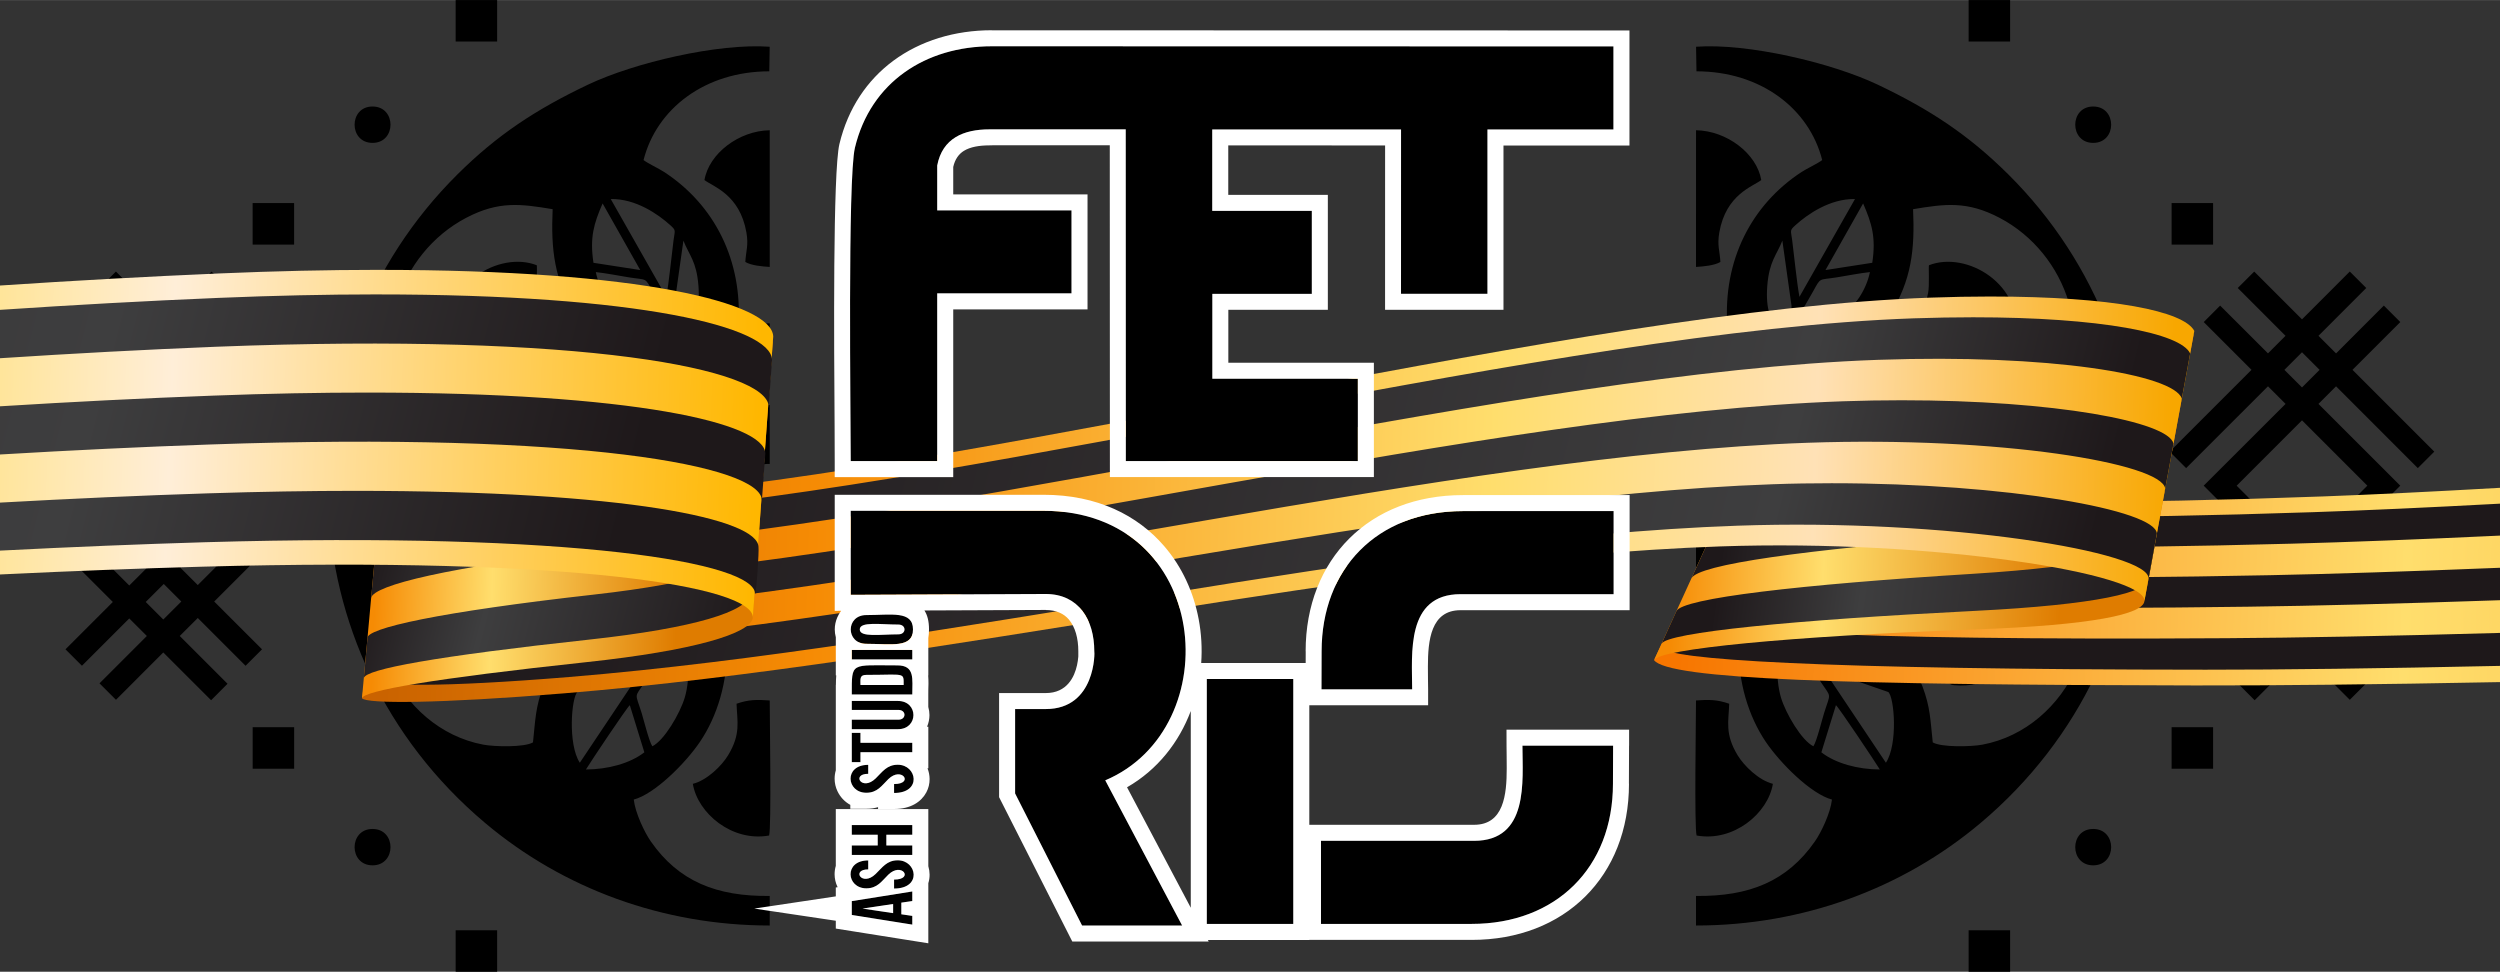
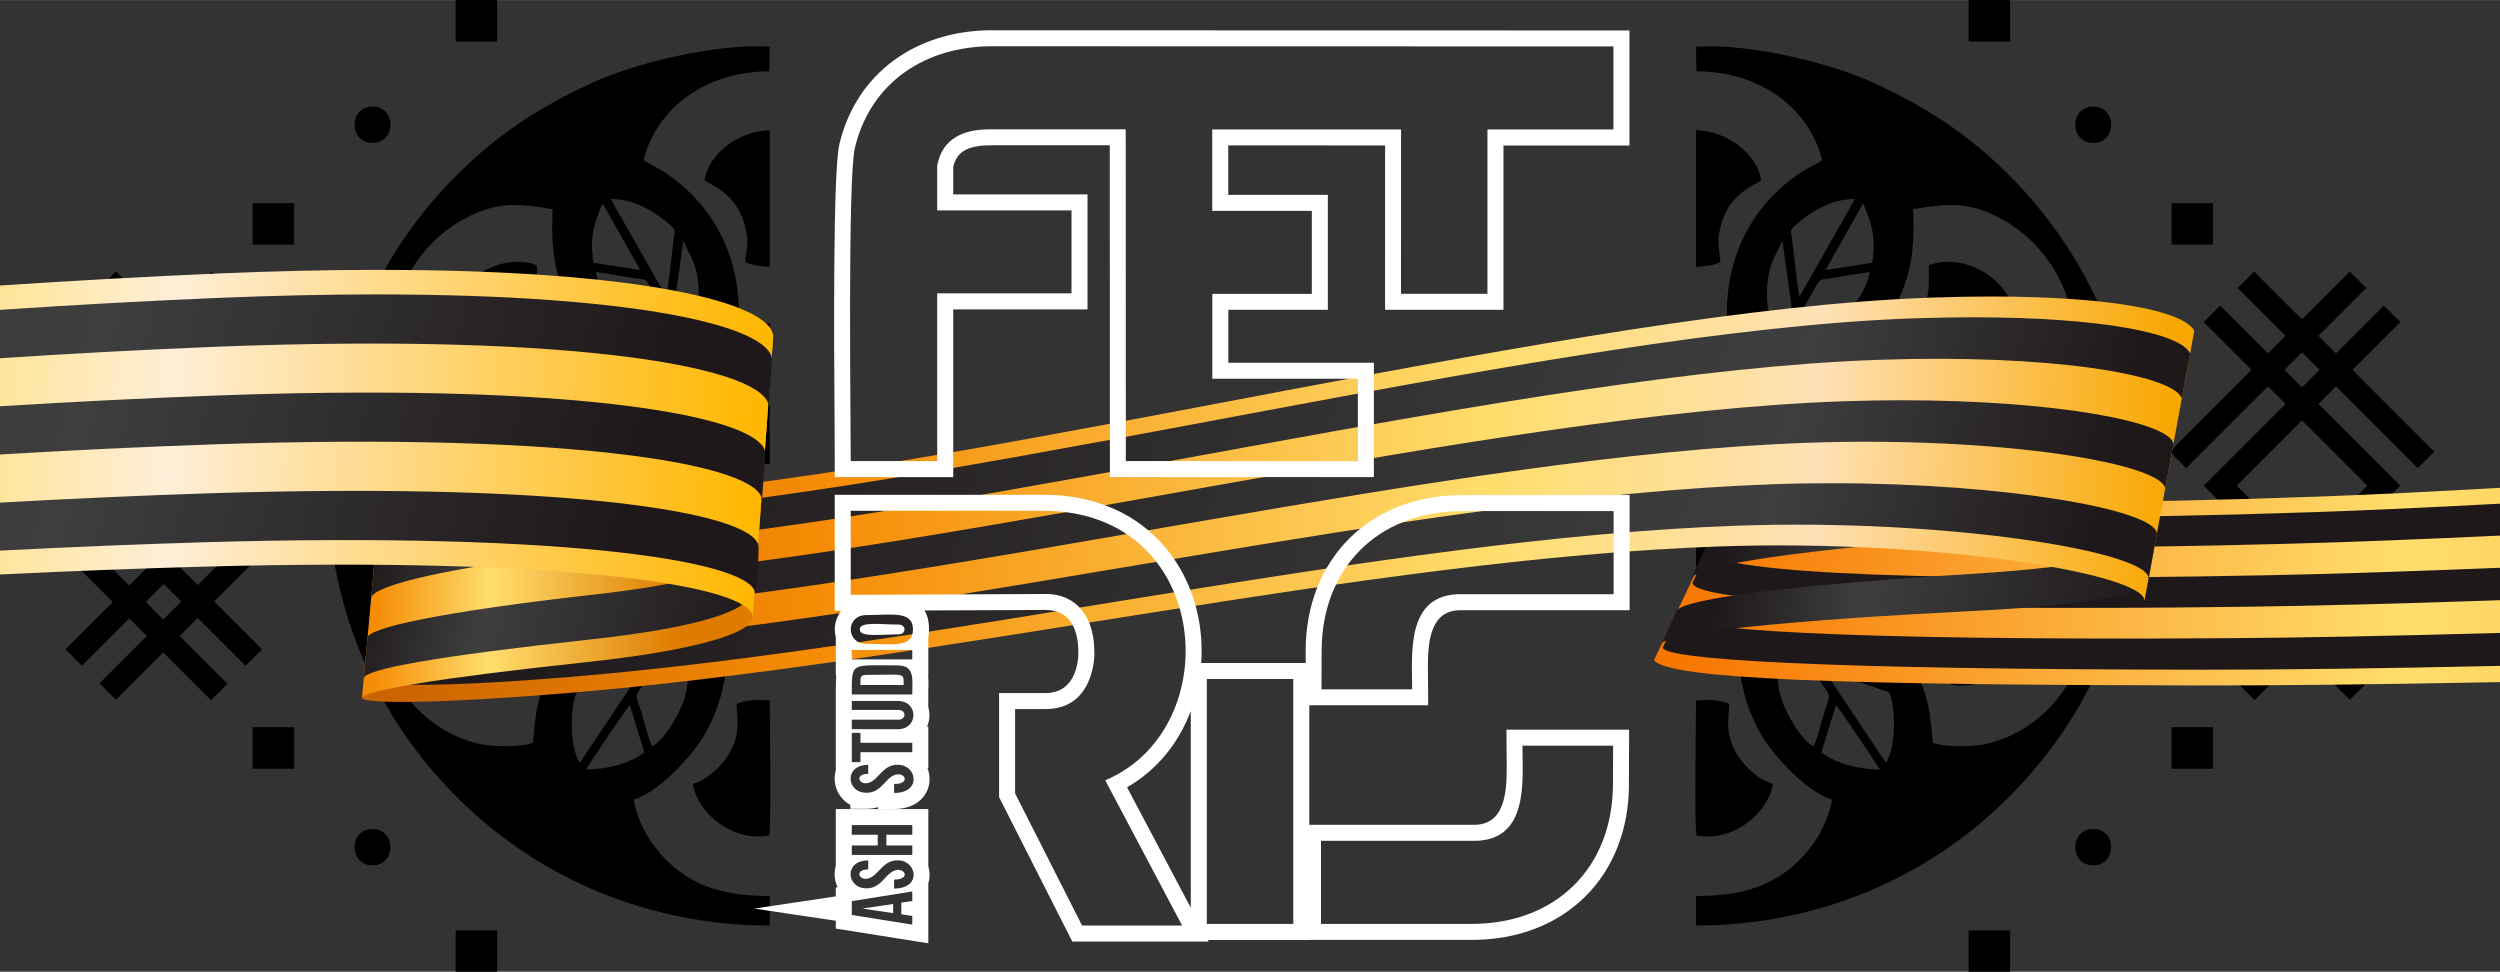
<svg xmlns="http://www.w3.org/2000/svg" xmlns:xlink="http://www.w3.org/1999/xlink" xml:space="preserve" width="3689px" height="1434px" version="1.1" style="shape-rendering:geometricPrecision; text-rendering:geometricPrecision; image-rendering:optimizeQuality; fill-rule:evenodd; clip-rule:evenodd" viewBox="0 0 686.38 266.77">
  <rect x="0" y="0" width="686.38" height="266.77" fill="#333333" stroke="none" />
  <defs>
    <style type="text/css"> .fil11 {fill:black} .fil12 {fill:white} .fil0 {fill:black;fill-rule:nonzero} .fil2 {fill:#1E181A;fill-rule:nonzero} .fil3 {fill:url(#id0)} .fil6 {fill:url(#id1)} .fil7 {fill:url(#id2)} .fil5 {fill:url(#id3)} .fil8 {fill:url(#id4)} .fil4 {fill:url(#id5)} .fil9 {fill:url(#id6)} .fil1 {fill:url(#id7)} .fil10 {fill:url(#id8)} </style>
    <linearGradient id="id0" gradientUnits="userSpaceOnUse" x1="460.07" y1="133.83" x2="596.5" y2="138.22">
      <stop offset="0" style="stop-opacity:1; stop-color:#F68B04" />
      <stop offset="0.302" style="stop-opacity:1; stop-color:#FFDE6D" />
      <stop offset="0.78" style="stop-opacity:1; stop-color:#DF7C00" />
      <stop offset="1" style="stop-opacity:1; stop-color:#DF7C00" />
    </linearGradient>
    <linearGradient id="id1" gradientUnits="userSpaceOnUse" x1="141.96" y1="87.16" x2="563.41" y2="193.48">
      <stop offset="0" style="stop-opacity:1; stop-color:#1E181A" />
      <stop offset="0.8" style="stop-opacity:1; stop-color:#3E3E3F" />
      <stop offset="1" style="stop-opacity:1; stop-color:#1E181A" />
    </linearGradient>
    <linearGradient id="id2" gradientUnits="userSpaceOnUse" xlink:href="#id0" x1="103.6" y1="140.32" x2="209.93" y2="143.74"> </linearGradient>
    <linearGradient id="id3" gradientUnits="userSpaceOnUse" x1="595.57" y1="145.27" x2="107.15" y2="129.63">
      <stop offset="0" style="stop-opacity:1; stop-color:#F8A700" />
      <stop offset="0.2" style="stop-opacity:1; stop-color:#FFE1B6" />
      <stop offset="0.38" style="stop-opacity:1; stop-color:#FFDE6D" />
      <stop offset="0.761" style="stop-opacity:1; stop-color:#F68B04" />
      <stop offset="1" style="stop-opacity:1; stop-color:#CA6300" />
    </linearGradient>
    <linearGradient id="id4" gradientUnits="userSpaceOnUse" x1="105.9" y1="129.81" x2="211.23" y2="156.57">
      <stop offset="0" style="stop-opacity:1; stop-color:#1E181A" />
      <stop offset="0.329" style="stop-opacity:1; stop-color:#3E3E3F" />
      <stop offset="1" style="stop-opacity:1; stop-color:#1E181A" />
    </linearGradient>
    <linearGradient id="id5" gradientUnits="userSpaceOnUse" xlink:href="#id4" x1="475.75" y1="129.43" x2="595.23" y2="146.22"> </linearGradient>
    <linearGradient id="id6" gradientUnits="userSpaceOnUse" x1="206.05" y1="175.43" x2="-600.08" y2="145.22">
      <stop offset="0" style="stop-opacity:1; stop-color:#FFB700" />
      <stop offset="0.2" style="stop-opacity:1; stop-color:#FFEED8" />
      <stop offset="0.302" style="stop-opacity:1; stop-color:#FFDE6D" />
      <stop offset="0.502" style="stop-opacity:1; stop-color:#F68B04" />
      <stop offset="0.8" style="stop-opacity:1; stop-color:#FFDE6D" />
      <stop offset="1" style="stop-opacity:1; stop-color:#F29400" />
    </linearGradient>
    <linearGradient id="id7" gradientUnits="userSpaceOnUse" x1="1457.53" y1="131.27" x2="463.82" y2="95.38">
      <stop offset="0" style="stop-opacity:1; stop-color:#FFB700" />
      <stop offset="0.2" style="stop-opacity:1; stop-color:#FFEED8" />
      <stop offset="0.302" style="stop-opacity:1; stop-color:#FFDE6D" />
      <stop offset="0.502" style="stop-opacity:1; stop-color:#F68B04" />
      <stop offset="0.8" style="stop-opacity:1; stop-color:#FFDE6D" />
      <stop offset="1" style="stop-opacity:1; stop-color:#F77600" />
    </linearGradient>
    <linearGradient id="id8" gradientUnits="userSpaceOnUse" x1="-511.82" y1="80.58" x2="144.31" y2="247.31">
      <stop offset="0" style="stop-opacity:1; stop-color:#1E181A" />
      <stop offset="0.78" style="stop-opacity:1; stop-color:#3E3E3F" />
      <stop offset="1" style="stop-opacity:1; stop-color:#1E181A" />
    </linearGradient>
  </defs>
  <g id="Слой_x0020_1">
    <path class="fil0" d="M80.76 211.03l0 -11.39 -11.39 0 0 11.39 11.39 0zm21.52 26.53c6.58,0 6.58,-9.99 0,-9.99 -6.57,0 -6.57,9.99 0,9.99zm34.21 29.21l0 -11.39 -11.39 0 0 11.39 11.39 0zm-34.21 -227.56c6.58,0 6.58,-9.99 0,-9.99 -6.57,0 -6.57,9.99 0,9.99zm34.21 -39.21l-11.39 0 0 11.39 11.39 0 0 -11.39zm-55.74 55.74l-11.39 0 0 11.39 11.39 0 0 -11.39zm-62.78 77.58l22.47 22.47 -4.95 4.94 -22.46 -22.46 -4.52 4.52 22.47 22.46 -13 13 4.52 4.51 12.99 -12.99 4.83 4.82 -13 13 4.52 4.52 12.99 -13 13.13 13.12 4.51 -4.52 -13.12 -13.12 4.95 -4.94 13.12 13.12 4.52 -4.52 -13.13 -13.12 22.47 -22.47 -4.52 -4.52 -22.46 22.47 -4.83 -4.82 22.47 -22.47c-7.48,-7.49 -14.98,-14.96 -22.47,-22.45l4.83 -4.83 22.46 22.46 4.52 -4.52 -22.46 -22.46 13.12 -13.12 -4.52 -4.52 -13.12 13.12 -4.83 -4.82 13.12 -13.13 -4.51 -4.51 -13.13 13.12 -13.12 -13.13 -4.52 4.52 13.13 13.13 -4.83 4.83 -13.13 -13.13 -4.51 4.52 13.12 13.12 -22.46 22.46 4.52 4.52 22.46 -22.46 4.82 4.83 -22.46 22.45zm44.93 0.01l-17.95 17.94 -17.94 -17.95 17.94 -17.94 17.95 17.95zm-17.95 -36.64l4.83 4.83 -4.83 4.83 -4.82 -4.83 4.82 -4.83zm-0.12 73.38l-4.82 -4.82 4.95 -4.94 4.82 4.82 -4.95 4.94zm116.04 41.17c1.18,-1.96 11.3,-17.12 12.05,-17.65l3.99 12.94c-3.95,3.07 -10.09,4.69 -16.04,4.71zm32.54 -161.83c2.33,1.81 9.69,3.9 11.52,14.4 0.62,3.57 -0.13,5.03 -0.3,8.09 1.61,0.97 4.62,1.24 6.7,1.37l0 -37.53c-8.46,0.13 -16.69,6.41 -17.92,13.67zm8.81 143.78c0.16,4.88 1.25,8.25 -2.33,14.17 -1.71,2.83 -5.75,6.84 -9.67,7.82 1.34,8.1 10.79,16.02 20.94,14.19 0.66,-2.03 0.17,-32.26 0.17,-37.08 -3.57,-0.26 -5.83,-0.25 -9.11,0.9zm-44.97 -25.06c-0.43,-5.07 -2.73,-9.48 -5.38,-11.8 -2.77,1.19 -5.58,4.54 -13.24,4.02 -7.3,-0.5 -10.73,-4.9 -11.98,-5.46 -14.71,13.01 -3.82,34.86 13.76,33.22 3.24,-0.3 -0.32,-2.05 3,-9.26 2.16,-4.69 7.39,-10.04 13.84,-10.72zm2.97 -73.5c-2.34,-1.62 -10.39,-3.46 -12.61,-14.21 -0.42,-2.04 -0.08,-7.14 -0.24,-7.62 -10.22,-4.01 -26.09,5.04 -24.02,20.36 0.45,3.38 2.83,8.97 5.04,10.36 3.79,-2 6.84,-4.41 13.3,-3.71 7.1,0.78 8.82,3.72 11.68,5.63 2.64,-1.68 6.06,-6.18 6.85,-10.81zm18.88 110.24c-0.92,-1.4 -2.27,-6.97 -2.93,-9.12 -1.77,-5.68 -2.1,-4.07 0.77,-8.34 1.22,-1.8 9.2,-13.92 9.91,-14.48 2.58,3.94 2.74,13.28 1.16,18.54 -1.32,4.45 -5.69,11.83 -8.91,13.4zm-19.91 4.52c-3.34,-5.11 -2.3,-17.97 -0.65,-19.41l17.75 -6.16 -17.1 25.57zm0.66 -22.55c3.37,-8.64 14.29,-15.33 24.74,-15.3l-3.98 6.05c-2.47,3.6 -1.23,2.48 -5.87,4.12l-14.89 5.13zm-13.52 16.96c-2.4,1.41 -10.59,1.19 -13.6,0.63 -23.71,-4.42 -37.59,-34.01 -23.5,-55.26 2.19,-3.29 4.61,-5.3 7.42,-7.77l4.86 3.58c11.99,7.84 27.07,9.94 40.63,4.89 2.08,-0.77 4.23,-1.97 6.06,-2.58 1.48,6.24 5.24,10.4 7.56,14.1 -1.86,1.27 -5.24,2.11 -11.4,6.44 -6.64,4.66 -12.27,12.86 -15.24,20.73 -2.11,5.58 -2.13,9.07 -2.79,15.24zm-10.41 -62.45l9.39 -10.06 19.17 1.55c-5.11,7.89 -18.42,12.21 -28.56,8.51zm-14.59 -12.28l20.96 1.84 -8.86 9.39c-5.2,-1.63 -9.44,-6.73 -12.1,-11.23zm0.45 -2.37c2.3,-4.14 14.34,-12.04 17.61,-9.1l13.02 11.49 -30.63 -2.39zm57.78 18.66c-0.57,-2.22 -1.29,-3.94 -1.71,-6.51 -1.02,-6.26 0.08,-16.21 3.25,-20.47l9.21 5.73c-0.93,4.52 -3.48,6.89 -0.78,16.46l-9.97 4.79zm-14.31 -14.91c-1.48,-0.09 -7.71,-0.43 -8.65,-0.85l-14.42 -12.98c9.2,-0.86 20.98,7.29 23.07,13.83zm23.86 -38.26c-0.71,-0.76 -4.24,-6.25 -4,-8.28l2.52 -17.86c1.55,3.95 3.61,5.62 4.13,12.4 0.53,6.92 -1.18,9 -2.65,13.74zm-9.9 -12.16c1.23,2.23 7.03,12.04 7.5,13.45 -10.69,-0.59 -21.15,-9.01 -23.13,-18.8 2.92,0.32 6.12,0.97 9.05,1.44 5.14,0.83 4.34,-0.14 6.58,3.91zm-16.27 -7.9c-1.06,-6.94 0.1,-10.77 2.51,-16.3l10.33 18.29 -12.84 -1.99zm-46.61 43.51c-0.79,-1.21 -2.13,-2.61 -3.15,-4.06 -12.11,-17.26 -3.93,-41.98 14.83,-51.81 8.97,-4.69 14.99,-3.8 23.72,-2.36 -0.48,11.06 0.39,19.46 6.44,29.18 5.66,9.08 10.8,12.38 18.89,17.29l-7.52 11.47c-4.66,-4.71 -18.56,-8.53 -26.66,-8.41 -16.48,0.26 -23.53,7.54 -26.55,8.7zm66.6 -34.16l-15.25 -26.86c6.86,-0.11 12.98,4.15 16.31,7.15 1.71,1.53 1.29,1.38 0.93,4.2 -0.57,4.54 -1.26,11.52 -1.99,15.51zm28.4 172.6l0 -8.12c-14.58,0.17 -25.01,-3.99 -32.66,-14.99 -1.71,-2.47 -4.25,-7.75 -4.67,-11.47 5.75,-1.52 14.21,-9.98 18.18,-15.86 4.67,-6.9 7.72,-16.45 7.41,-26.85 4.17,0.71 7.26,1.35 11.74,1.34l-0.01 -11.49c-13.28,0.02 -22.31,-5.87 -29.14,-16.05l9.64 -4.91c1.63,1.13 5.88,9.9 19.51,9.97l0 -15.55c-9.85,-0.16 -8.73,-13.2 0,-12.74l-0.01 -16.18c-7.19,0.04 -13.44,2.79 -17.9,8.06 -1.47,-0.89 -8.51,-5.04 -9.21,-5.87 6.26,-8.42 15.94,-13.15 27.12,-13.18l0 -11.43c-3.23,-0.01 -5.54,0.35 -8.6,0.65 1.2,-17.9 -6.54,-33.17 -20.4,-42.22 -1.41,-0.93 -4.54,-2.38 -5.64,-3.27 3.56,-14.09 16.86,-24.35 34.52,-24.36l0.11 -6.75c-14.19,-1.02 -37.21,4.38 -49.91,10.42 -14.36,6.84 -24.9,13.79 -35.82,24.63 -49.5,49.16 -47.78,131.45 7.63,178.09 21.41,18.02 48.83,28.12 78.11,28.13z" />
    <path class="fil0" d="M596.22 211.03l0 -11.39 11.39 0 0 11.39 -11.39 0zm-21.53 26.53c-6.57,0 -6.57,-9.99 0,-9.99 6.58,0 6.58,9.99 0,9.99zm-34.2 29.21l0 -11.39 11.39 0 0 11.39 -11.39 0zm34.2 -227.56c-6.57,0 -6.57,-9.99 0,-9.99 6.58,0 6.58,9.99 0,9.99zm-34.2 -39.21l11.39 0 0 11.39 -11.39 0 0 -11.39zm55.73 55.74l11.39 0 0 11.39 -11.39 0 0 -11.39zm62.78 77.58l-22.46 22.47 4.94 4.94 22.47 -22.46 4.51 4.52 -22.46 22.46 12.99 13 -4.51 4.51 -13 -12.99 -4.82 4.82 13 13 -4.52 4.52 -13 -13 -13.12 13.12 -4.52 -4.52 13.12 -13.12 -4.94 -4.94 -13.13 13.12 -4.51 -4.52 13.12 -13.12 -22.47 -22.47 4.52 -4.52 22.47 22.47 4.82 -4.82 -22.47 -22.47c7.49,-7.49 14.98,-14.96 22.48,-22.45l-4.83 -4.83 -22.47 22.46 -4.51 -4.52 22.46 -22.46 -13.12 -13.12 4.51 -4.52 13.13 13.12 4.82 -4.82 -13.12 -13.13 4.52 -4.51 13.12 13.12 13.12 -13.13 4.52 4.52 -13.12 13.13 4.83 4.83 13.12 -13.13 4.52 4.52 -13.13 13.12 22.46 22.46 -4.52 4.52 -22.45 -22.46 -4.83 4.83 22.46 22.45zm-44.92 0.01l17.94 17.94 17.94 -17.95 -17.94 -17.94 -17.94 17.95zm17.94 -36.64l-4.83 4.83 4.83 4.83 4.83 -4.83 -4.83 -4.83zm0.12 73.38l4.82 -4.82 -4.94 -4.94 -4.82 4.82 4.94 4.94zm-116.03 41.17c-1.19,-1.96 -11.31,-17.12 -12.05,-17.65l-4 12.94c3.95,3.07 10.09,4.69 16.05,4.71zm-32.55 -161.83c-2.32,1.81 -9.69,3.9 -11.52,14.4 -0.62,3.57 0.13,5.03 0.3,8.09 -1.61,0.97 -4.62,1.24 -6.7,1.37l0.01 -37.53c8.45,0.13 16.69,6.41 17.91,13.67zm-8.8 143.78c-0.16,4.88 -1.26,8.25 2.32,14.17 1.72,2.83 5.75,6.84 9.67,7.82 -1.33,8.1 -10.79,16.02 -20.94,14.19 -0.66,-2.03 -0.17,-32.26 -0.17,-37.08 3.57,-0.26 5.83,-0.25 9.12,0.9zm44.96 -25.06c0.43,-5.07 2.74,-9.48 5.38,-11.8 2.78,1.19 5.58,4.54 13.25,4.02 7.29,-0.5 10.72,-4.9 11.97,-5.46 14.72,13.01 3.83,34.86 -13.75,33.22 -3.24,-0.3 0.31,-2.05 -3.01,-9.26 -2.16,-4.69 -7.38,-10.04 -13.84,-10.72zm-2.97 -73.5c2.35,-1.62 10.39,-3.46 12.61,-14.21 0.42,-2.04 0.08,-7.14 0.24,-7.62 10.22,-4.01 26.09,5.04 24.03,20.36 -0.46,3.38 -2.83,8.97 -5.04,10.36 -3.8,-2 -6.84,-4.41 -13.31,-3.71 -7.1,0.78 -8.81,3.72 -11.68,5.63 -2.63,-1.68 -6.06,-6.18 -6.85,-10.81zm-18.88 110.24c0.92,-1.4 2.27,-6.97 2.94,-9.12 1.76,-5.68 2.1,-4.07 -0.78,-8.34 -1.21,-1.8 -9.2,-13.92 -9.9,-14.48 -2.59,3.94 -2.74,13.28 -1.17,18.54 1.33,4.45 5.7,11.83 8.91,13.4zm19.91 4.52c3.35,-5.11 2.31,-17.97 0.66,-19.41l-17.76 -6.16 17.1 25.57zm-0.66 -22.55c-3.37,-8.64 -14.29,-15.33 -24.74,-15.3l3.98 6.05c2.48,3.6 1.23,2.48 5.87,4.12l14.89 5.13zm13.52 16.96c2.4,1.41 10.6,1.19 13.6,0.63 23.71,-4.42 37.6,-34.01 23.5,-55.26 -2.18,-3.29 -4.61,-5.3 -7.41,-7.77l-4.87 3.58c-11.99,7.84 -27.07,9.94 -40.63,4.89 -2.08,-0.77 -4.22,-1.97 -6.05,-2.58 -1.49,6.24 -5.25,10.4 -7.57,14.1 1.87,1.27 5.24,2.11 11.4,6.44 6.64,4.66 12.28,12.86 15.25,20.73 2.1,5.58 2.12,9.07 2.78,15.24zm10.42 -62.45l-9.4 -10.06 -19.17 1.55c5.11,7.89 18.42,12.21 28.57,8.51zm14.58 -12.28l-20.96 1.84 8.87 9.39c5.19,-1.63 9.43,-6.73 12.09,-11.23zm-0.44 -2.37c-2.31,-4.14 -14.35,-12.04 -17.61,-9.1l-13.02 11.49 30.63 -2.39zm-57.79 18.66c0.57,-2.22 1.29,-3.94 1.71,-6.51 1.03,-6.26 -0.07,-16.21 -3.25,-20.47l-9.2 5.73c0.92,4.52 3.48,6.89 0.77,16.46l9.97 4.79zm14.32 -14.91c1.47,-0.09 7.71,-0.43 8.64,-0.85l14.43 -12.98c-9.2,-0.86 -20.99,7.29 -23.07,13.83zm-23.86 -38.26c0.7,-0.76 4.24,-6.25 3.99,-8.28l-2.51 -17.86c-1.55,3.95 -3.61,5.62 -4.14,12.4 -0.53,6.92 1.19,9 2.66,13.74zm9.89 -12.16c-1.23,2.23 -7.03,12.04 -7.49,13.45 10.69,-0.59 21.14,-9.01 23.12,-18.8 -2.91,0.32 -6.11,0.97 -9.05,1.44 -5.13,0.83 -4.34,-0.14 -6.58,3.91zm16.27 -7.9c1.06,-6.94 -0.1,-10.77 -2.51,-16.3l-10.33 18.29 12.84 -1.99zm46.61 43.51c0.79,-1.21 2.13,-2.61 3.15,-4.06 12.11,-17.26 3.93,-41.98 -14.83,-51.81 -8.97,-4.69 -14.99,-3.8 -23.72,-2.36 0.49,11.06 -0.38,19.46 -6.44,29.18 -5.65,9.08 -10.8,12.38 -18.89,17.29l7.53 11.47c4.65,-4.71 18.55,-8.53 26.66,-8.41 16.47,0.26 23.52,7.54 26.54,8.7zm-66.6 -34.16l15.25 -26.86c-6.86,-0.11 -12.98,4.15 -16.31,7.15 -1.71,1.53 -1.29,1.38 -0.93,4.2 0.58,4.54 1.26,11.52 1.99,15.51zm-28.4 172.6l0 -8.12c14.58,0.17 25.01,-3.99 32.66,-14.99 1.72,-2.47 4.25,-7.75 4.67,-11.47 -5.75,-1.52 -14.2,-9.98 -18.18,-15.86 -4.66,-6.9 -7.72,-16.45 -7.41,-26.85 -4.17,0.71 -7.25,1.35 -11.74,1.34l0.01 -11.49c13.28,0.02 22.32,-5.87 29.14,-16.05l-9.63 -4.91c-1.64,1.13 -5.88,9.9 -19.52,9.97l0 -15.55c9.86,-0.16 8.73,-13.2 0,-12.74l0.01 -16.18c7.2,0.04 13.44,2.79 17.9,8.06 1.47,-0.89 8.51,-5.04 9.22,-5.87 -6.27,-8.42 -15.95,-13.15 -27.13,-13.18l0 -11.43c3.24,-0.01 5.54,0.35 8.6,0.65 -1.2,-17.9 6.55,-33.17 20.4,-42.22 1.41,-0.93 4.54,-2.38 5.65,-3.27 -3.56,-14.09 -16.86,-24.35 -34.52,-24.36l-0.11 -6.75c14.19,-1.02 37.2,4.38 49.9,10.42 14.37,6.84 24.9,13.79 35.83,24.63 49.49,49.16 47.78,131.45 -7.64,178.09 -21.4,18.02 -48.83,28.12 -78.11,28.13z" />
    <g id="_1771006388336">
      <path class="fil1" d="M686.38 133.91c-18.78,1.07 -35.13,1.87 -48.49,2.36 -112.49,4.16 -161.05,-0.62 -158.82,-7.62l-24.95 52.57c3.91,5.29 52.12,6.78 148.5,6.95 21.05,0.04 49.65,-0.26 83.76,-0.92l0 -53.34z" />
      <path class="fil2" d="M686.38 147.03c-22.54,1.06 -41.91,1.81 -57.31,2.22 -110.93,3.01 -157.59,-1.23 -156.15,-7.2l4.11 -8.93c-1.98,6.65 45.95,11.25 157.91,7.48 14.06,-0.47 31.41,-1.26 51.44,-2.34l0 8.77zm0 8.83l0 8.91c-27.63,0.95 -51.09,1.55 -69.07,1.78 -108.86,1.48 -152.98,-2.05 -152.6,-6.61l4.1 -8.95c-0.9,5.27 44.48,9.15 154.38,6.91 16.71,-0.33 38.12,-1.02 63.19,-2.04zm0 17.89l0 9.05c-32.81,0.72 -60.37,1.06 -80.82,1.05 -106.81,-0.05 -148.37,-2.86 -149.06,-6.04l4.11 -8.94c0.15,3.88 42.98,7.04 150.83,6.33 19.23,-0.12 44.73,-0.6 74.94,-1.45z" />
-       <path class="fil3" d="M540.21 111.66c-38.28,5.17 -59.95,11.08 -61.5,15.73l-24.59 53.83c1.4,-3.05 37.16,-6.58 88.22,-8.43 32.56,-1.18 46.01,-4.23 46.4,-7.74l13.71 -74.22c-1.26,6.83 -15.74,14.55 -62.24,20.83z" />
      <path class="fil4" d="M540.39 116.75c-39.29,4.98 -62.37,10.62 -63.72,15.13l-3.87 8.46c2.8,-4.11 28.24,-9.01 67.95,-13.4 43.15,-4.77 56.86,-11.42 58.27,-17.55l2.29 -12.37c-1.23,6.69 -15.52,13.98 -60.92,19.73zm0.71 20.38c-43.45,4.1 -72.05,8.76 -72.63,12.69l-4.1 8.97c1.76,-3.87 31.48,-7.9 77.08,-11.47 38.5,-3.02 52.1,-8.31 53.01,-13.2l2.28 -12.36c-0.99,5.36 -14.79,11.51 -55.64,15.37zm-68.53 3.72l0.23 -0.51c-0.12,0.17 -0.19,0.34 -0.23,0.51zm119.4 6.72c0.18,-0.36 0.25,-0.72 0.2,-1.07l-0.2 1.07zm-50.16 9.94c-47.78,2.96 -79.93,6.72 -81.54,10.25l-4.1 8.98c1.42,-3.12 36.1,-6.54 86,-9.04 33.69,-1.69 47.63,-5.09 47.72,-8.84l2.08 -11.29c-1.92,3.89 -17.1,7.89 -50.16,9.94z" />
      <path class="fil5" d="M546.67 81.39l-0.24 0 -0.25 0c-5.03,0 -10.36,0.1 -15.99,0.3 -97.33,3.4 -255.35,46.3 -358.12,54.74 -38.92,3.2 -62.78,-1.59 -63.07,-8.81l-9.62 64.07c1.26,1.54 20.99,1.48 55.32,-1.34 102.77,-8.44 220.17,-36.95 317.49,-40.35 58.81,-2.05 117.4,7.55 116.55,15.05l13.71 -74.22c-2.88,-5.45 -22.56,-9.44 -55.78,-9.44zm-437.67 46.23l0.2 -1.3c-0.16,0.44 -0.22,0.87 -0.2,1.3z" />
      <path class="fil6" d="M525.35 87.38c-97.32,3.4 -251.96,45.11 -354.73,53.54 -38.28,3.15 -61.57,-1.18 -62.19,-7.87l-1.11 9.66c-1.68,6.33 20.92,10.44 60.41,7.2 102.77,-8.44 250.63,-47.74 347.96,-51.14 47.08,-1.64 81.04,4.02 83.33,10.62l2.29 -12.37c-2.61,-5.58 -24.56,-9.93 -59.59,-9.93 -5.18,0 -10.65,0.1 -16.37,0.29zm-19.33 22.77c-97.33,3.4 -238.41,40.31 -341.18,48.75 -37.62,3.08 -58.97,0.12 -58.8,-4.97l-1.21 10.63c-0.38,4.2 19.91,6.38 57.11,3.32 102.77,-8.43 237.09,-42.94 334.42,-46.34 52.29,-1.82 97.2,5.59 98.1,12.58l2.28 -12.36c-1.42,-6.05 -32.75,-11.89 -74.62,-11.89 -5.22,0 -10.6,0.09 -16.1,0.28zm-397.59 22.9l0.14 -1.27c-0.13,0.43 -0.18,0.85 -0.14,1.27zm378.26 -0.12c-97.33,3.39 -224.88,35.5 -327.65,43.94 -36.05,2.96 -55.18,1.75 -55.46,-1.39l-1.25 10.93c0.94,2.07 18.92,2.31 53.82,-0.55 102.76,-8.44 223.55,-38.15 320.88,-41.55 57.5,-2.01 113.36,7.15 112.86,14.55l2.28 -12.36c-0.17,-6.49 -41.06,-13.85 -89.29,-13.85 -5.32,0 -10.74,0.08 -16.19,0.28zm-380.65 21l0.03 -0.3c-0.02,0.1 -0.03,0.2 -0.03,0.3z" />
      <path class="fil7" d="M212.23 93.06c0.04,-0.25 0.07,-0.5 0.06,-0.75l-0.06 0.75zm-42.79 14.48c-42.32,5.41 -61.97,12.53 -64.05,18.49l-6.01 65.66c0.5,-2.07 19.29,-5.38 61.72,-9.93 29.03,-3.1 45.34,-7.84 45.6,-12.3l5.53 -76.4c-1,5.49 -15.35,10.96 -42.79,14.48z" />
      <path class="fil8" d="M211.62 99.55c0.06,-0.26 0.08,-0.53 0.07,-0.8l-0.07 0.8zm-42.87 14.17c-42.33,5.35 -62.1,12.18 -63.86,17.78l-1 10.94c1.14,-4.89 21.12,-11.15 63.47,-16.35 28.77,-3.53 43.25,-9.03 43.15,-14.45l1.11 -12.09c-1.15,5.38 -15.53,10.71 -42.87,14.17zm40.52 11.34c0.03,-0.18 0.05,-0.36 0.05,-0.54l-0.05 0.54zm-43.31 13.4c-42.37,5.06 -62.56,10.74 -63.07,14.93l-0.99 10.72c0.74,-3.48 21.18,-8.47 62.67,-13.27 28.89,-3.35 43.5,-8.43 43.56,-13.43l1.14 -12.35c-0.94,5.03 -15.46,10.08 -43.31,13.4zm40.96 12.13c0.02,-0.1 0.03,-0.2 0.03,-0.3l-0.03 0.3zm-43.74 12.62c-42.4,4.76 -63.04,9.29 -62.3,12.07l-0.99 10.87c0.41,-2.45 19.89,-6 61.9,-10.57 29,-3.15 43.75,-7.83 43.97,-12.4l1.16 -12.59c-0.72,4.69 -15.38,9.43 -43.74,12.62zm-61.3 1.12l0.02 -0.22c-0.01,0.07 -0.02,0.15 -0.02,0.22zm-1.99 21.84c0,-0.01 0,-0.02 0,-0.02l0 0.02zm-0.01 0.01l0.01 -0.01c0,0 -0.01,0.01 -0.01,0.01zm0 0.04l0 -0.04c0,0.01 0,0.03 0,0.04z" />
      <path class="fil9" d="M103.95 74.07l-0.62 0c-13.15,0.01 -27.48,0.32 -43.02,0.98 -20.01,0.86 -40.14,1.98 -60.31,3.32l0 79.33c19.94,-0.96 38.61,-1.67 55.64,-2.14 101.58,-2.8 151.4,5.48 151.05,14l5.6 -77.25c-0.47,-9.17 -36.26,-18.24 -108.34,-18.24z" />
      <path class="fil10" d="M103.41 80.81l-0.65 0c-13.04,0.01 -27.28,0.31 -42.69,0.95 -19.89,0.83 -39.94,1.94 -60.07,3.29l0 13.28c19.94,-1.3 39.75,-2.36 59.29,-3.15 101.39,-3.95 151.42,6.16 151.76,16.44l0.92 -12.88c-0.4,-9.01 -36.26,-17.93 -108.56,-17.93zm-103.41 70.34l0 -13.18c19.81,-1.1 38.88,-1.96 56.95,-2.54 14.62,-0.47 28.16,-0.69 40.64,-0.69 74.18,0 110.76,7.7 110.66,15.5 0.16,1.05 -0.54,12.14 -0.93,12.88 0.26,-8.72 -49.58,-17.2 -151.14,-14.27 -17.44,0.52 -36.27,1.28 -56.18,2.3zm0 -26.39l0 -13.23c19.85,-1.23 39.4,-2.22 58.51,-2.93 15.28,-0.58 29.42,-0.84 42.37,-0.84 72.99,0 109.08,8.34 109.24,16.73l-0.94 12.88c-0.03,-9.5 -50.01,-18.9 -151.44,-15.36 -18.63,0.65 -37.94,1.58 -57.74,2.75z" />
    </g>
-     <path class="fil11" d="M442.88 204.72l-0.04 10.43c0,23.07 -15.67,38.49 -38.8,38.49l-41.36 0 0 -22.81 42.03 0c15.09,0 13.3,-16.39 13.28,-26.12l24.89 0 0 0.01zm-80.06 -15.49l0.03 -10.44c0,-22.44 15.02,-38.49 38.81,-38.49l41.36 0 0 22.81 -42.03 0c-15.08,0 -13.29,16.39 -13.28,26.12l-24.89 0zm-124.97 -12.49c-5.69,0 -5.7,-7.89 0,-7.89 6.81,0 12.81,-1.29 12.81,3.94 0,5.24 -6,3.95 -12.81,3.95zm8.81 -2.6c2.23,0 2.24,-2.69 0,-2.69 -4.94,0 -10.61,-0.9 -10.61,1.34 0,2.25 5.69,1.35 10.61,1.35zm-12.8 6.88l0 -2.6 16.61 0 0 2.6 -16.61 0zm2.38 7.03l11.86 0c0,-3.59 0.44,-2.78 -10.25,-2.78 -1.9,0 -1.61,1.14 -1.61,2.78zm-2.38 2.6c0,-9.01 -0.4,-7.99 12.51,-7.99 4.87,0 4.1,3.73 4.1,7.99l-16.61 0zm0 6.92l12.81 0c2.2,0 2.22,-2.68 0,-2.68l-12.81 0 0 -2.46 12.66 0c5.69,0 5.68,7.75 0,7.75l-12.66 0 0 -2.61zm0 11.65l0 -8.03 2.38 0 0 2.72 14.23 0 0 2.59 -14.23 0 0 2.72 -2.38 0zm3.99 8.41c-5.48,0 -6.23,-7.66 0.52,-7.66l0 2.46c-4.75,0 -1.7,4.9 2.04,1.27 1.88,-1.82 3.07,-3.76 6.08,-3.76 5.24,0 6.71,7.75 -1.02,7.75l0 -2.45c5.59,0 2.12,-4.96 -1.57,-1.36 -1.83,1.78 -3,3.75 -6.05,3.75l0 0zm12.62 14.48l0 2.59 -16.61 0 0 -2.59 7.12 0 0 -2.96 -7.12 0 0 -2.65 16.61 0 0 2.65 -7.12 0 0 2.96 7.12 0zm-12.62 11.76c-5.48,0 -6.23,-7.66 0.52,-7.66l0 2.46c-4.75,0 -1.7,4.89 2.04,1.26 1.88,-1.81 3.07,-3.75 6.08,-3.75 5.24,0 6.71,7.75 -1.02,7.75l0 -2.46c5.59,0 2.12,-4.95 -1.57,-1.36 -1.83,1.78 -3,3.76 -6.05,3.76zm7.36 6.8l0 -2.5 -8.41 1.26 8.41 1.25 0 -0.01zm5.26 -5.93l0 2.62 -3.01 0.44 0 3.2 3.01 0.44 0 2.39 -16.61 -2.65 0 -3.8 16.61 -2.65 0 0.01zm36.65 -50.09l-8.42 0 0 23.17 18.39 36.27 27.47 0 -21.11 -39.87c33.83,-14.31 29.23,-74 -16.99,-74l-52.89 0 0 23.07 53.55 -0.23c9.03,0 13.32,7.08 13.32,15.71 0.14,0 0.49,15.88 -13.32,15.88zm97.54 -159.12l-51.84 -0.01 0 22.35 27.34 0 0 22.78 -27.31 0 0 23.31 39.95 0 0 22.61 -63.7 0 -0.03 -91.09 -37.41 0.01c-7.1,0 -12.92,2.44 -14.35,9.92l0 12.33 36.87 0 0 22.78 -36.87 0 0 46.05 -23.74 0c0,-11.52 -0.87,-77.57 1.15,-86.04 4.33,-18.05 19.48,-27.85 37.6,-27.85l170.65 0.04 0 22.81 -34.59 0 0 45.11 -23.73 0 0.01 -45.11zm-53.33 218.12l0 -67.26 23.74 0 0 67.26 -23.74 0z" />
    <path class="fil12" d="M447.26 204.72l-0.04 10.43 0.02 0c0,12.73 -4.39,23.42 -12.01,30.98 -7.63,7.57 -18.42,11.9 -31.19,11.9l-44.57 0 0 0.02 -27.85 0 0.23 0.43 -37.45 0 -20.1 -39.64 0 -28.58 12.82 0c5.83,0 7.88,-4.45 8.58,-7.67 0.18,-0.81 0.28,-1.57 0.33,-2.19l0.02 -0.2 0 -1.43c0,-3.54 -0.85,-6.65 -2.58,-8.69 -1.38,-1.63 -3.48,-2.62 -6.35,-2.62l0 -0.02 -33.32 0.14c0.81,1.24 1.26,2.93 1.26,5.21 0,0.87 -0.07,1.65 -0.19,2.36l0 10.26 -0.04 0c0.06,0.73 0.08,1.5 0.08,2.29 0,0.21 -0.02,0.62 -0.04,1.48 0,0.14 -0.01,0.29 -0.01,1.47l0 3.42c0.21,0.74 0.32,1.49 0.32,2.23 0,1.07 -0.22,2.17 -0.66,3.21l0.35 0 0 11.39 -0.23 0c0.37,0.93 0.57,1.93 0.58,2.95 0.01,1.26 -0.28,2.52 -0.9,3.68 -1.38,2.57 -4.24,4.56 -8.85,4.56l-4.4 0 0 -0.51c-0.91,0.28 -1.96,0.45 -3.22,0.45l-4.4 0 0 -1.07c-1.61,-0.88 -2.81,-2.23 -3.53,-3.76 -0.51,-1.06 -0.77,-2.23 -0.78,-3.42 0,-0.78 0.11,-1.56 0.33,-2.31l0 -23.44 0.02 0c0.01,-0.97 0.03,-1.83 0.1,-2.62l-0.12 0 0 -10.47c-0.19,-0.71 -0.29,-1.43 -0.29,-2.15 0,-1.13 0.24,-2.28 0.72,-3.36 0.27,-0.62 0.61,-1.21 1.02,-1.75l-1.75 0.01 0 -31.87 57.29 0c14.84,0 25.87,5.65 33.14,14.07 4.97,5.75 8.12,12.76 9.5,20.12 0.74,3.94 0.97,7.98 0.69,11.99l28.68 0 0.01 -3.21 -0.02 0c0,-12.55 4.32,-23.36 12.04,-31.02 7.53,-7.47 18.2,-11.86 31.16,-11.86l45.75 0 0 31.6 -46.42 0c-8.16,0 -8.96,8.3 -8.96,15.48 0,2.13 0.01,2.75 0.02,3.36 0.02,0.97 0.03,1.91 0.04,2.88l0 4.39 -32.62 0 0 32.81 45.24 0c8.16,0 8.96,-8.29 8.96,-15.47 0,-2.13 -0.01,-2.76 -0.02,-3.37 -0.02,-0.98 -0.03,-1.92 -0.03,-2.88l-0.01 -4.39 33.66 0 0 4.4 -0.01 0zm-4.38 0l-0.04 10.43c0,23.07 -15.67,38.49 -38.8,38.49l-41.36 0 0 -22.81 42.03 0c15.09,0 13.3,-16.39 13.28,-26.12l24.89 0 0 0.01zm-80.06 -15.49l0.03 -10.44c0,-22.44 15.02,-38.49 38.81,-38.49l41.36 0 0 22.81 -42.03 0c-15.08,0 -13.29,16.39 -13.28,26.12l-24.89 0zm-124.97 -12.49c-5.69,0 -5.7,-7.89 0,-7.89 6.81,0 12.81,-1.29 12.81,3.94 0,5.24 -6,3.95 -12.81,3.95zm8.81 -2.6c2.23,0 2.24,-2.69 0,-2.69 -4.94,0 -10.61,-0.9 -10.61,1.34 0,2.25 5.69,1.35 10.61,1.35zm-12.8 6.88l0 -2.6 16.61 0 0 2.6 -16.61 0zm2.38 7.03l11.86 0c0,-3.59 0.44,-2.78 -10.25,-2.78 -1.9,0 -1.61,1.14 -1.61,2.78zm-2.38 2.6c0,-9.01 -0.4,-7.99 12.51,-7.99 4.87,0 4.1,3.73 4.1,7.99l-16.61 0zm0 6.92l12.81 0c2.2,0 2.22,-2.68 0,-2.68l-12.81 0 0 -2.46 12.66 0c5.69,0 5.68,7.75 0,7.75l-12.66 0 0 -2.61zm0 11.65l0 -8.03 2.38 0 0 2.72 14.23 0 0 2.59 -14.23 0 0 2.72 -2.38 0zm3.99 8.41c-5.48,0 -6.23,-7.66 0.52,-7.66l0 2.46c-4.75,0 -1.7,4.9 2.04,1.27 1.88,-1.82 3.07,-3.76 6.08,-3.76 5.24,0 6.71,7.75 -1.02,7.75l0 -2.45c5.59,0 2.12,-4.96 -1.57,-1.36 -1.83,1.78 -3,3.75 -6.05,3.75l0 0zm12.62 14.48l0 2.59 -16.61 0 0 -2.59 7.12 0 0 -2.96 -7.12 0 0 -2.65 16.61 0 0 2.65 -7.12 0 0 2.96 7.12 0zm-12.62 11.76c-5.48,0 -6.23,-7.66 0.52,-7.66l0 2.46c-4.75,0 -1.7,4.89 2.04,1.26 1.88,-1.81 3.07,-3.75 6.08,-3.75 5.24,0 6.71,7.75 -1.02,7.75l0 -2.46c5.59,0 2.12,-4.95 -1.57,-1.36 -1.83,1.78 -3,3.76 -6.05,3.76zm7.36 6.8l0 -2.5 -8.41 1.26 8.41 1.25 0 -0.01zm5.26 -5.93l0 2.62 -3.01 0.44 0 3.2 3.01 0.44 0 2.39 -16.61 -2.65 0 -3.8 16.61 -2.65 0 0.01zm36.65 -50.09l-8.42 0 0 23.17 18.39 36.27 27.47 0 -21.11 -39.87c33.83,-14.31 29.23,-74 -16.99,-74l-52.89 0 0 23.07 53.55 -0.23c9.03,0 13.32,7.08 13.32,15.71 0.14,0 0.49,15.88 -13.32,15.88zm97.54 -159.12l-51.84 -0.01 0 22.35 27.34 0 0 22.78 -27.31 0 0 23.31 39.95 0 0 22.61 -63.7 0 -0.03 -91.09 -37.41 0.01c-7.1,0 -12.92,2.44 -14.35,9.92l0 12.33 36.87 0 0 22.78 -36.87 0 0 46.05 -23.74 0c0,-11.52 -0.87,-77.57 1.15,-86.04 4.33,-18.05 19.48,-27.85 37.6,-27.85l170.65 0.04 0 22.81 -34.59 0 0 45.11 -23.73 0 0.01 -45.11zm-53.33 218.12l0 -67.26 23.74 0 0 67.26 -23.74 0zm-76.46 -21.54l0 5.68c0.22,0.74 0.34,1.52 0.35,2.3 0.01,0.8 -0.11,1.6 -0.35,2.37l0 16.5 -25.4 -4.04 0 -2.15 -22.38 -3.34 22.38 -3.35 0 -2.44 0.5 -0.08 -0.05 -0.12c-0.51,-1.06 -0.77,-2.23 -0.78,-3.42 0,-0.78 0.11,-1.56 0.33,-2.31l0 -15.6 25.4 0 0 10zm54.56 -15.98l17.5 33.07 0 -54.01c-3.23,8.57 -9.08,16.11 -17.5,20.94zm70.85 -176.22l-43.06 -0.01 0 13.57 27.34 0 0 31.57 -27.32 0 0 14.53 39.96 0 0 31.39 -72.48 0 -0.03 -91.1 -33.03 0.01 0 0.02c-2.8,0 -5.26,0.42 -7.02,1.5 -1.39,0.86 -2.44,2.27 -2.93,4.42l0 7.54 36.87 0 0 31.57 -36.87 0 0 46.05 -32.54 0 0 -4.4c0,-4.28 -0.01,-6.62 -0.03,-9.58 -0.16,-22.24 -0.49,-69.88 1.32,-77.47 2.37,-9.87 7.64,-17.55 14.78,-22.85 7.45,-5.51 16.87,-8.39 27.08,-8.39l0 0.02 175.05 0.04 0 31.59 -34.59 0 0 45.11 -32.51 0 0.01 -45.13z" />
  </g>
</svg>